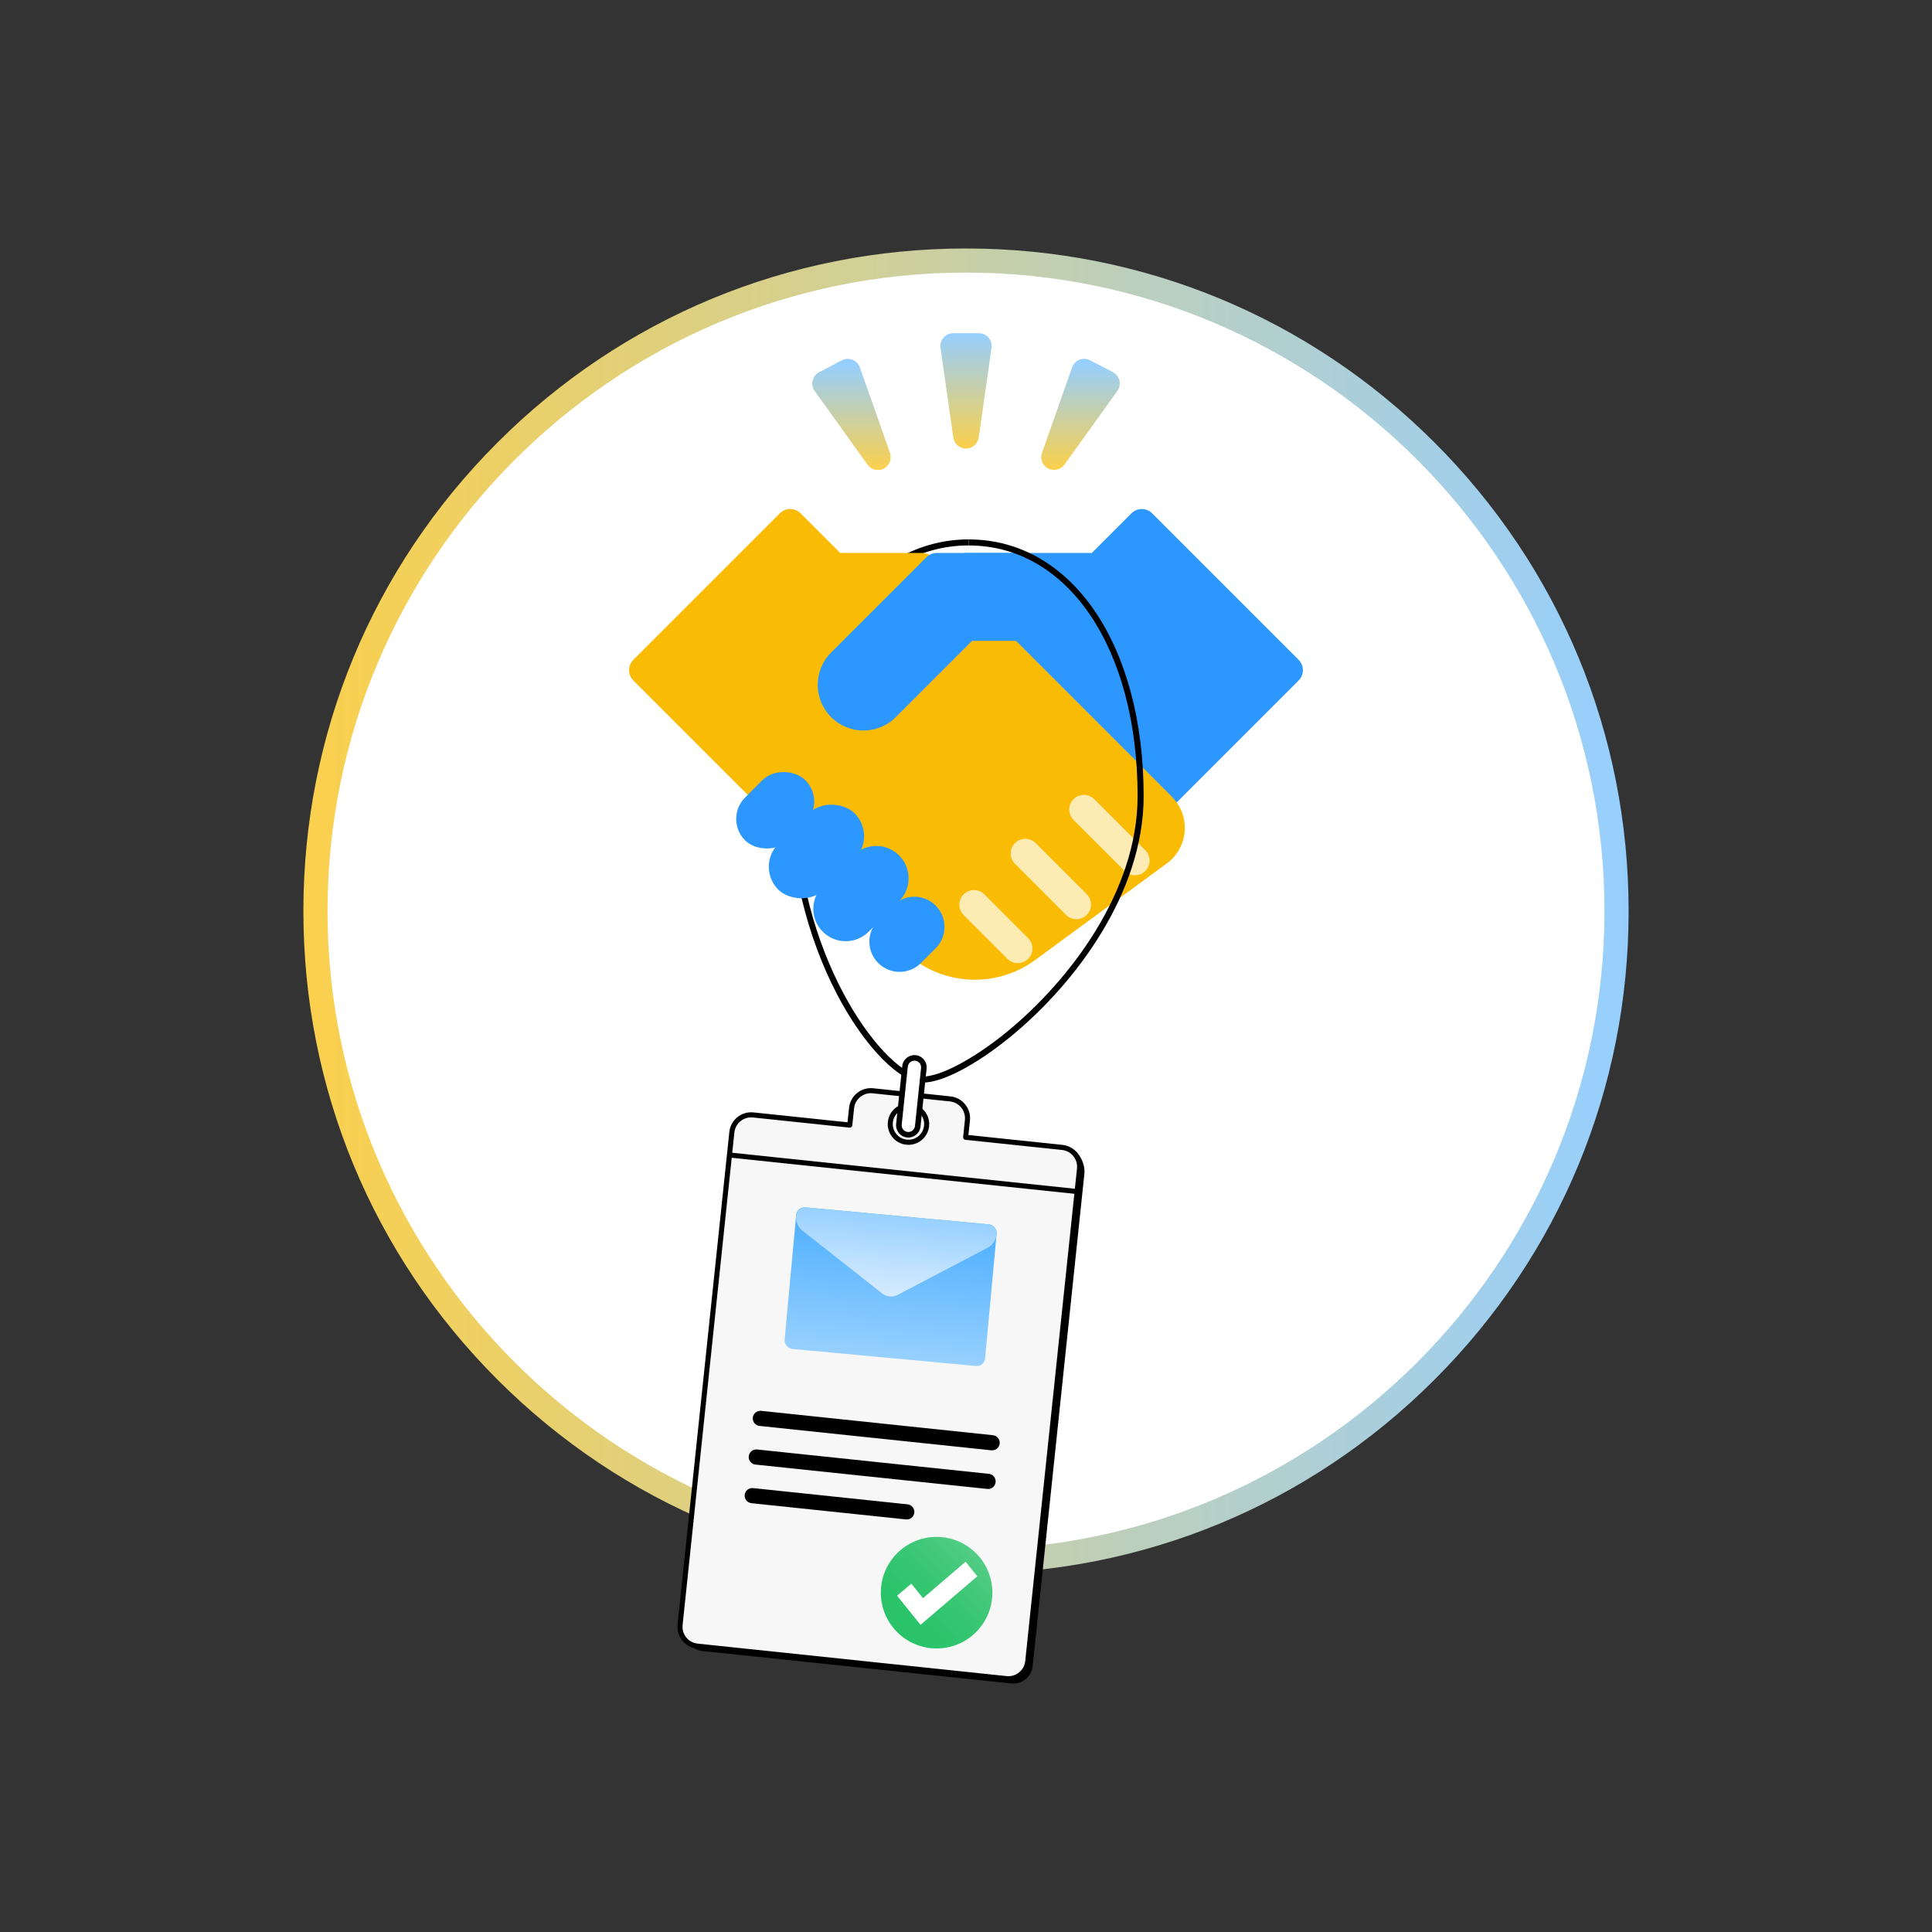
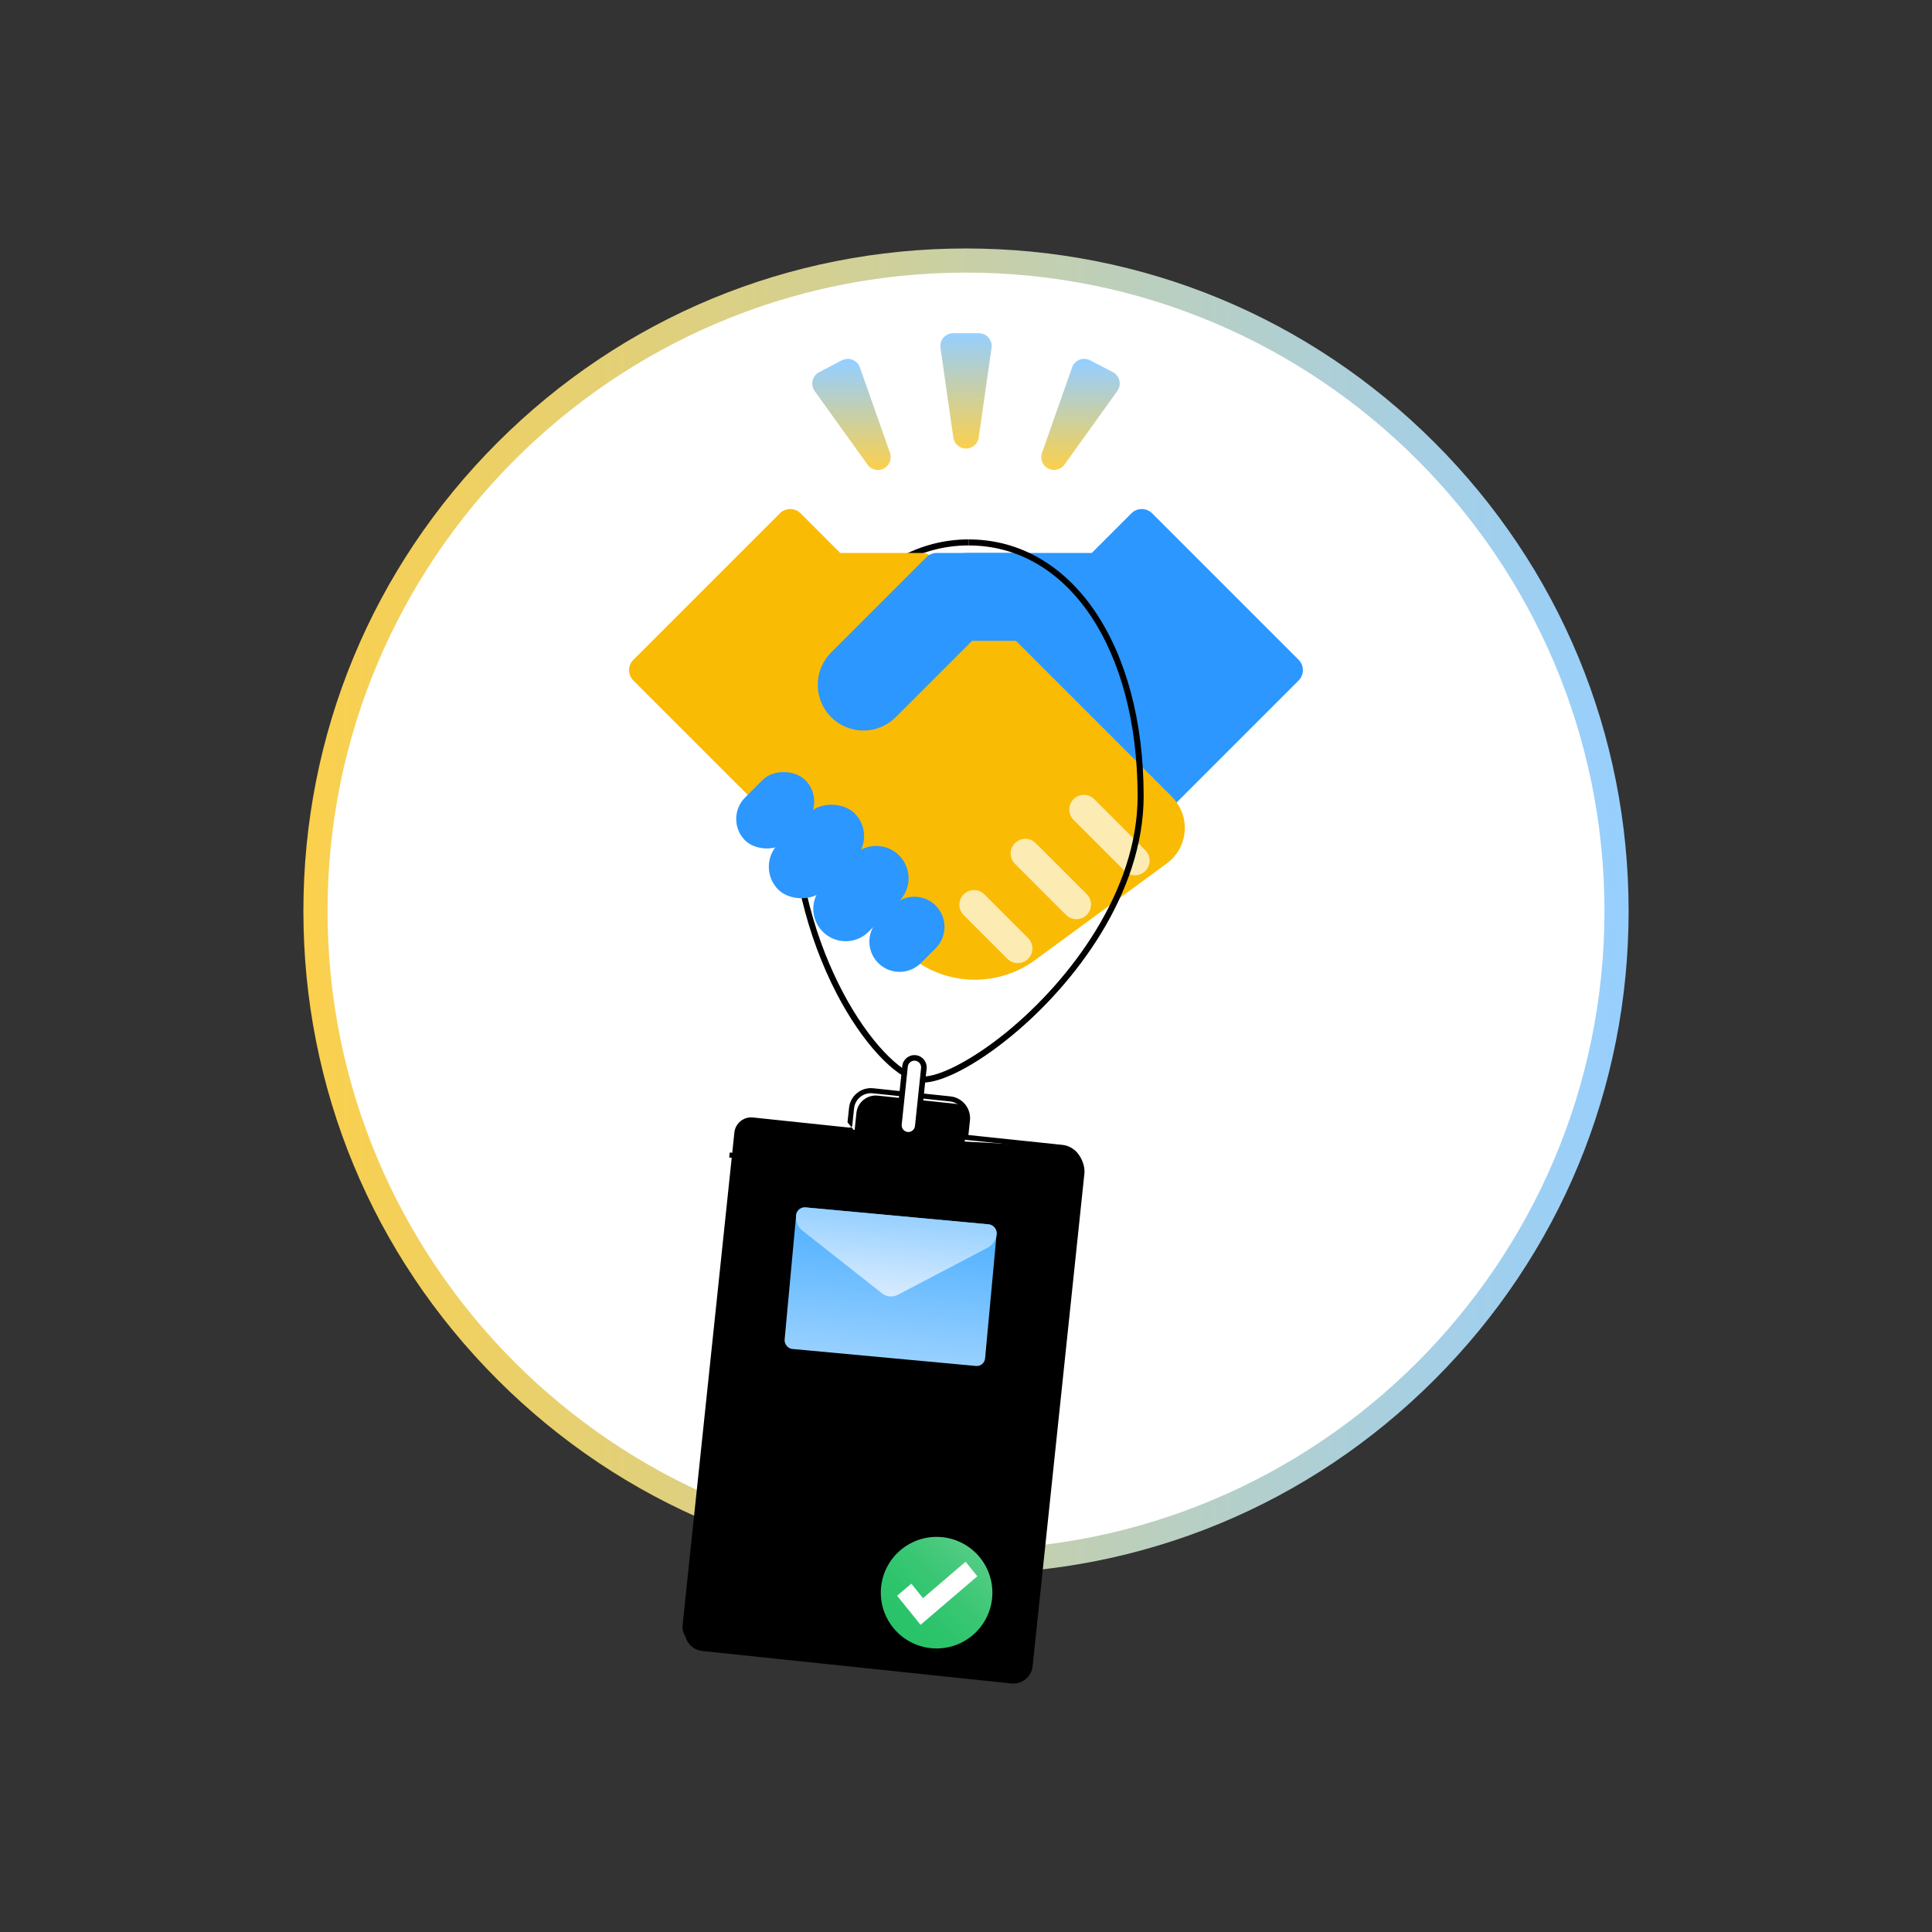
<svg xmlns="http://www.w3.org/2000/svg" xmlns:xlink="http://www.w3.org/1999/xlink" id="Livello_4" data-name="Livello 4" viewBox="0 0 640 640">
  <rect x="0" y="0" width="640" height="640" fill="#333333" stroke="none" />
  <defs>
    <linearGradient id="Sfumatura_senza_nome_29" data-name="Sfumatura senza nome 29" x1="100.5" y1="301.8" x2="539.5" y2="301.8" gradientUnits="userSpaceOnUse">
      <stop offset="0" stop-color="#fbd04c" />
      <stop offset="1" stop-color="#96cfff" />
    </linearGradient>
    <linearGradient id="Sfumatura_senza_nome_20" data-name="Sfumatura senza nome 20" x1="320" y1="148.59" x2="320" y2="110.38" gradientUnits="userSpaceOnUse">
      <stop offset="0" stop-color="#fbd04c" />
      <stop offset="1" stop-color="#96cfff" />
    </linearGradient>
    <linearGradient id="Sfumatura_senza_nome_20-2" data-name="Sfumatura senza nome 20" x1="282.07" y1="155.62" x2="282.07" y2="120.26" xlink:href="#Sfumatura_senza_nome_20" />
    <linearGradient id="Sfumatura_senza_nome_20-3" data-name="Sfumatura senza nome 20" x1="357.93" y1="155.45" x2="357.93" y2="120.07" xlink:href="#Sfumatura_senza_nome_20" />
    <linearGradient id="Sfumatura_senza_nome_62" data-name="Sfumatura senza nome 62" x1="297.19" y1="540.66" x2="323.32" y2="514.52" gradientUnits="userSpaceOnUse">
      <stop offset="0" stop-color="#29c369" />
      <stop offset=".29" stop-color="#2dc46c" />
      <stop offset=".63" stop-color="#3cc775" />
      <stop offset="1" stop-color="#53cc85" />
      <stop offset="1" stop-color="#54cd86" />
    </linearGradient>
    <linearGradient id="Sfumatura_senza_nome_12" data-name="Sfumatura senza nome 12" x1="3541.54" y1="449.58" x2="3541.54" y2="402.49" gradientTransform="translate(-3246.51 852.26) scale(1 -1)" gradientUnits="userSpaceOnUse">
      <stop offset="0" stop-color="#97d0ff" />
      <stop offset="1" stop-color="#4baeff" />
    </linearGradient>
    <linearGradient id="Sfumatura_senza_nome_34" data-name="Sfumatura senza nome 34" x1="3541.54" y1="402.49" x2="3541.54" y2="429.28" gradientTransform="translate(3860.75 328.47) rotate(-174.71) scale(1 -1)" gradientUnits="userSpaceOnUse">
      <stop offset="0" stop-color="#97d0ff" />
      <stop offset=".63" stop-color="#c1e2ff" />
      <stop offset="1" stop-color="#d6ebff" />
    </linearGradient>
  </defs>
  <g>
    <circle cx="320" cy="301.8" r="215.5" fill="#fff" stroke-width="0" />
    <path d="M320,521.31c-58.63,0-113.75-22.83-155.21-64.29-41.46-41.46-64.29-96.58-64.29-155.21s22.83-113.75,64.29-155.21c41.46-41.46,96.58-64.29,155.21-64.29s113.75,22.83,155.21,64.29c41.46,41.46,64.29,96.58,64.29,155.21s-22.83,113.75-64.29,155.21c-41.46,41.46-96.58,64.29-155.21,64.29ZM320,90.3c-116.62,0-211.5,94.88-211.5,211.5s94.88,211.5,211.5,211.5,211.5-94.88,211.5-211.5-94.88-211.5-211.5-211.5Z" fill="url(#Sfumatura_senza_nome_29)" stroke-width="0" />
  </g>
  <path d="M304.04,358.46c-7.73-1.55-18.47-13.21-26.73-29.02-10.15-19.43-15.74-42.77-15.74-65.72,0-24.95,6.02-46.4,17.42-62.03,10.83-14.84,25.71-23.01,41.92-23.01v2c-33.22,0-57.34,34.92-57.34,83.04,0,52.64,28.38,90.28,40.87,92.78l-.39,1.96Z" stroke-width="0" />
  <path d="M430.19,218.57l-48.53-48.53c-1.9-1.89-4.97-1.89-6.86,0l-13.14,13.14h-41.67c-2.68,0-4.85,2.17-4.85,4.85v43.67c0,1.29.51,2.52,1.42,3.43l48.53,48.53c1.9,1.89,4.97,1.89,6.86,0l58.23-58.23c1.89-1.9,1.89-4.97,0-6.86Z" fill="#2c97ff" stroke-width="0" />
  <path d="M388.23,263.95l-79.35-79.35c-.91-.91-2.14-1.42-3.43-1.42h-27.11l-13.14-13.14c-1.9-1.89-4.97-1.89-6.86,0l-48.53,48.53c-1.89,1.9-1.89,4.97,0,6.86l89.1,89.1c11.82,11.94,30.61,13.38,44.11,3.4l43.52-31.92c6.48-4.75,7.89-13.86,3.13-20.35-.44-.6-.92-1.16-1.44-1.68v-.02Z" fill="#fabb05" stroke-width="0" />
  <path d="M324.25,110.38h-8.49c-2.34,0-4.24,1.89-4.25,4.24,0,.21.01.41.04.62l4.25,29.71c.34,2.32,2.49,3.93,4.81,3.6,1.86-.27,3.33-1.73,3.6-3.6l4.25-29.71c.34-2.32-1.27-4.47-3.59-4.81-.2-.03-.41-.04-.62-.04Z" fill="url(#Sfumatura_senza_nome_20)" stroke-width="0" />
  <path d="M284.85,121.71c-.78-2.21-3.2-3.37-5.42-2.59-.19.07-.37.15-.55.24l-7.53,3.93c-2.08,1.09-2.88,3.66-1.79,5.74.09.17.19.34.31.5l17.5,24.38c1.36,1.91,4.01,2.35,5.92.99,1.54-1.1,2.16-3.09,1.53-4.87l-9.97-28.31Z" fill="url(#Sfumatura_senza_nome_20-2)" stroke-width="0" />
  <path d="M370.81,126.06c-.28-1.2-1.07-2.21-2.16-2.78l-7.53-3.93c-2.08-1.08-4.64-.28-5.73,1.8-.09.18-.17.36-.24.55l-9.97,28.31c-.78,2.21.37,4.63,2.58,5.41,1.78.63,3.77,0,4.87-1.53l17.5-24.38c.72-1,.97-2.26.68-3.46Z" fill="url(#Sfumatura_senza_nome_20-3)" stroke-width="0" />
  <path d="M339.41,183.18h-29.12c-1.29,0-2.52.51-3.43,1.42l-31.54,31.54c-5.91,5.92-5.91,15.51,0,21.42,5.92,5.92,15.51,5.92,21.42,0l25.27-25.27h17.4c2.68,0,4.85-2.17,4.85-4.85v-19.41c0-2.68-2.17-4.85-4.85-4.85Z" fill="#2c97ff" stroke-width="0" />
  <g>
    <rect x="242.69" y="258.36" width="28.23" height="20.09" rx="10.05" ry="10.05" transform="translate(-114.58 260.21) rotate(-45)" fill="#2c97ff" stroke-width="0" />
    <rect x="252.58" y="271.34" width="35.76" height="21.45" rx="10.73" ry="10.73" transform="translate(-120.23 273.86) rotate(-45)" fill="#2c97ff" stroke-width="0" />
    <path d="M297.84,283.37h0c4.19,4.19,4.19,10.98,0,15.17l-10.11,10.11c-4.19,4.19-10.98,4.19-15.17,0h0c-4.19-4.19-4.19-10.98,0-15.17l10.11-10.11c4.19-4.19,10.98-4.19,15.17,0Z" fill="#2c97ff" stroke-width="0" />
    <path d="M309.95,299.98h0c3.91,3.91,3.91,10.24,0,14.15l-4.88,4.88c-3.91,3.91-10.24,3.91-14.15,0h0c-3.91-3.91-3.91-10.24,0-14.15l4.88-4.88c3.91-3.91,10.24-3.91,14.15,0Z" fill="#2c97ff" stroke-width="0" />
  </g>
  <g>
    <path d="M375.98,289.94c-1.29,0-2.52-.51-3.43-1.42l-16.98-16.98c-1.86-1.93-1.81-5,.12-6.86,1.88-1.82,4.86-1.82,6.74,0l16.98,16.98c1.89,1.9,1.89,4.97,0,6.86-.91.91-2.14,1.42-3.43,1.42Z" fill="#fdebb4" stroke-width="0" />
    <path d="M356.57,304.49c-1.29,0-2.52-.51-3.43-1.42l-16.98-16.98c-1.86-1.93-1.81-5,.12-6.86,1.88-1.82,4.86-1.82,6.74,0l16.98,16.98c1.89,1.9,1.89,4.97,0,6.86-.91.91-2.14,1.42-3.43,1.42Z" fill="#fdebb4" stroke-width="0" />
    <path d="M337.15,319.05c-1.29,0-2.52-.51-3.43-1.42l-14.56-14.56c-1.86-1.93-1.81-5,.12-6.86,1.88-1.82,4.86-1.82,6.74,0l14.56,14.56c1.89,1.9,1.89,4.97,0,6.86-.91.91-2.14,1.42-3.43,1.42Z" fill="#fdebb4" stroke-width="0" />
  </g>
  <path d="M305.72,358.61c-.6,0-1.16-.05-1.68-.15l.39-1.96c5.3,1.06,17.31-5.01,29.2-14.75,20.89-17.13,43.22-46.62,43.22-78.02,0-48.89-23.01-83.04-55.95-83.04v-2c34.12,0,57.95,34.97,57.95,85.04,0,32.1-22.7,62.15-43.95,79.57-11.62,9.53-22.75,15.32-29.18,15.32Z" stroke-width="0" />
  <path d="M283.11,374.31l.59-5.64c.37-3.53,3.54-6.1,7.07-5.73l25.59,2.69c3.53.37,4.18,3.26,3.81,6.79l-.58,5.73,33.9,1.87c3.53.37,6.1,5.23,5.73,8.76l-17.15,163.16c-.37,3.53-3.54,6.1-7.07,5.73l-102.37-10.76c-3.53-.37-6.1-3.54-5.73-7.07l17.15-163.16c.37-3.53,3.54-6.1,7.07-5.73l31.99,3.36Z" fill-rule="evenodd" stroke-width="0" />
-   <path d="M281.5,372.7l.59-5.64c.37-3.53,3.54-6.1,7.07-5.73l25.59,2.69c3.53.37,6.1,3.54,5.73,7.07l-.59,5.65,31.99,3.36c3.53.37,6.1,3.54,5.73,7.07l-17.15,163.16c-.37,3.53-3.54,6.1-7.07,5.73l-102.37-10.76c-3.53-.37-6.1-3.54-5.73-7.07l17.15-163.16c.37-3.53,3.54-6.1,7.07-5.73l31.99,3.36Z" fill="#f7f7f7" fill-rule="evenodd" stroke-width="0" />
-   <path d="M280.75,371.78l.51-4.81c.42-3.99,4-6.89,7.99-6.47l25.59,2.69c3.99.42,6.89,4,6.47,7.99l-.51,4.81,31.16,3.27c3.99.42,6.89,4,6.47,7.99l-17.15,163.16c-.42,3.99-4,6.89-7.99,6.47l-102.37-10.76c-3.99-.42-6.89-4-6.47-7.99l17.15-163.16c.42-3.99,4-6.89,7.99-6.47l31.16,3.27ZM281.41,373.54l-31.99-3.36c-3.07-.32-5.83,1.91-6.15,4.98l-17.15,163.16c-.32,3.07,1.91,5.83,4.98,6.15l102.37,10.76c3.07.32,5.83-1.91,6.15-4.98l17.15-163.16c.32-3.07-1.91-5.83-4.98-6.15l-31.99-3.36c-.46-.05-.79-.46-.75-.92l.59-5.65c.32-3.07-1.91-5.83-4.98-6.15l-25.59-2.69c-3.07-.32-5.83,1.91-6.15,4.98l-.59,5.65c-.05.46-.46.79-.92.74Z" fill-rule="evenodd" stroke-width="0" />
+   <path d="M280.75,371.78l.51-4.81c.42-3.99,4-6.89,7.99-6.47l25.59,2.69c3.99.42,6.89,4,6.47,7.99l-.51,4.81,31.16,3.27c3.99.42,6.89,4,6.47,7.99l-17.15,163.16c-.42,3.99-4,6.89-7.99,6.47l-102.37-10.76l17.15-163.16c.42-3.99,4-6.89,7.99-6.47l31.16,3.27ZM281.41,373.54l-31.99-3.36c-3.07-.32-5.83,1.91-6.15,4.98l-17.15,163.16c-.32,3.07,1.91,5.83,4.98,6.15l102.37,10.76c3.07.32,5.83-1.91,6.15-4.98l17.15-163.16c.32-3.07-1.91-5.83-4.98-6.15l-31.99-3.36c-.46-.05-.79-.46-.75-.92l.59-5.65c.32-3.07-1.91-5.83-4.98-6.15l-25.59-2.69c-3.07-.32-5.83,1.91-6.15,4.98l-.59,5.65c-.05.46-.46.79-.92.74Z" fill-rule="evenodd" stroke-width="0" />
  <path d="M301.66,365.54c3.77.4,6.51,3.78,6.11,7.55-.4,3.77-3.78,6.51-7.55,6.11-3.77-.4-6.51-3.78-6.11-7.55.4-3.77,3.78-6.51,7.55-6.11ZM301.48,367.2c-2.85-.3-5.41,1.77-5.71,4.62-.3,2.85,1.77,5.41,4.62,5.71,2.85.3,5.41-1.77,5.71-4.62.3-2.85-1.77-5.41-4.62-5.71Z" fill-rule="evenodd" stroke-width="0" />
  <g>
    <path d="M300.9,375.49c-.09,0-.19,0-.29-.01-.72-.08-1.37-.43-1.83-.99-.46-.56-.67-1.27-.59-1.99l2.02-19.19c.15-1.39,1.3-2.43,2.7-2.43.1,0,.19,0,.29.01.72.08,1.37.43,1.83.99.46.56.67,1.27.59,1.99l-2.02,19.19c-.15,1.39-1.31,2.43-2.7,2.43h0Z" fill="#fff" stroke-width="0" />
    <path d="M302.91,351.36c.08,0,.16,0,.24.01.59.06,1.12.35,1.49.81.37.46.54,1.04.48,1.63l-2.02,19.19c-.12,1.13-1.07,1.99-2.2,1.99-.08,0-.16,0-.23-.01-.59-.06-1.12-.35-1.49-.81-.37-.46-.54-1.04-.48-1.63l2.02-19.19c.12-1.13,1.06-1.99,2.2-1.99M302.91,350.36c-1.62,0-3.02,1.23-3.19,2.88l-2.02,19.19c-.19,1.77,1.1,3.35,2.86,3.54.11.01.23.02.34.02,1.62,0,3.02-1.23,3.2-2.88l2.02-19.19c.18-1.77-1.1-3.35-2.86-3.54-.11-.01-.23-.02-.34-.02h0Z" stroke-width="0" />
  </g>
  <path d="M306.95,354l-2.02,19.19c-.23,2.23-2.23,3.84-4.46,3.61s-3.84-2.23-3.61-4.46l2.02-19.19c.23-2.22,2.23-3.84,4.46-3.61,2.23.23,3.84,2.23,3.61,4.46ZM305.28,353.82c.14-1.31-.81-2.48-2.12-2.61-1.31-.14-2.48.81-2.62,2.12l-2.02,19.19c-.14,1.31.81,2.48,2.12,2.62s2.48-.81,2.62-2.12l2.02-19.2Z" fill-rule="evenodd" stroke-width="0" />
  <path d="M251.62,472.36c-1.38-.14-2.38-1.38-2.24-2.76s1.38-2.38,2.76-2.24l76.78,8.07c1.38.14,2.38,1.38,2.24,2.76-.14,1.38-1.38,2.38-2.76,2.24l-76.78-8.07Z" fill-rule="evenodd" stroke-width="0" />
  <path d="M241.56,383.44l.18-1.66,115.17,12.1-.18,1.67-115.17-12.11Z" fill-rule="evenodd" stroke-width="0" />
  <path d="M250.27,485.16c-1.38-.14-2.38-1.38-2.24-2.76.14-1.38,1.38-2.38,2.76-2.24l76.78,8.07c1.38.14,2.38,1.38,2.24,2.76-.15,1.38-1.38,2.38-2.76,2.24l-76.78-8.07Z" fill-rule="evenodd" stroke-width="0" />
  <path d="M248.93,497.95c-1.38-.14-2.38-1.38-2.24-2.76.15-1.38,1.38-2.38,2.76-2.24l51.19,5.38c1.38.14,2.38,1.38,2.24,2.76-.14,1.38-1.38,2.38-2.76,2.24l-51.19-5.38Z" fill-rule="evenodd" stroke-width="0" />
  <circle cx="310.26" cy="527.59" r="18.48" fill="url(#Sfumatura_senza_nome_62)" stroke-width="0" />
  <polygon points="319.87 517.34 305.76 529.41 301.89 524.61 297.17 528.6 304.93 538.23 304.94 538.22 304.96 538.23 323.75 522.16 319.87 517.34" fill="#fff" stroke-width="0" />
  <g>
    <rect x="261.67" y="402.68" width="66.7" height="47.1" rx="2.78" ry="2.78" transform="translate(549.5 877.84) rotate(-174.71)" fill="url(#Sfumatura_senza_nome_12)" stroke-width="0" />
    <path d="M330.13,408.85c-.18,1.92-1.31,3.61-3.02,4.51l-29.73,15.58c-1.66.87-3.69.68-5.16-.48l-26.37-20.77c-1.51-1.19-2.32-3.07-2.14-4.99h0c.15-1.65,1.62-2.87,3.27-2.72l60.43,5.59c1.65.15,2.87,1.62,2.72,3.27h0Z" fill="url(#Sfumatura_senza_nome_34)" stroke-width="0" />
  </g>
</svg>